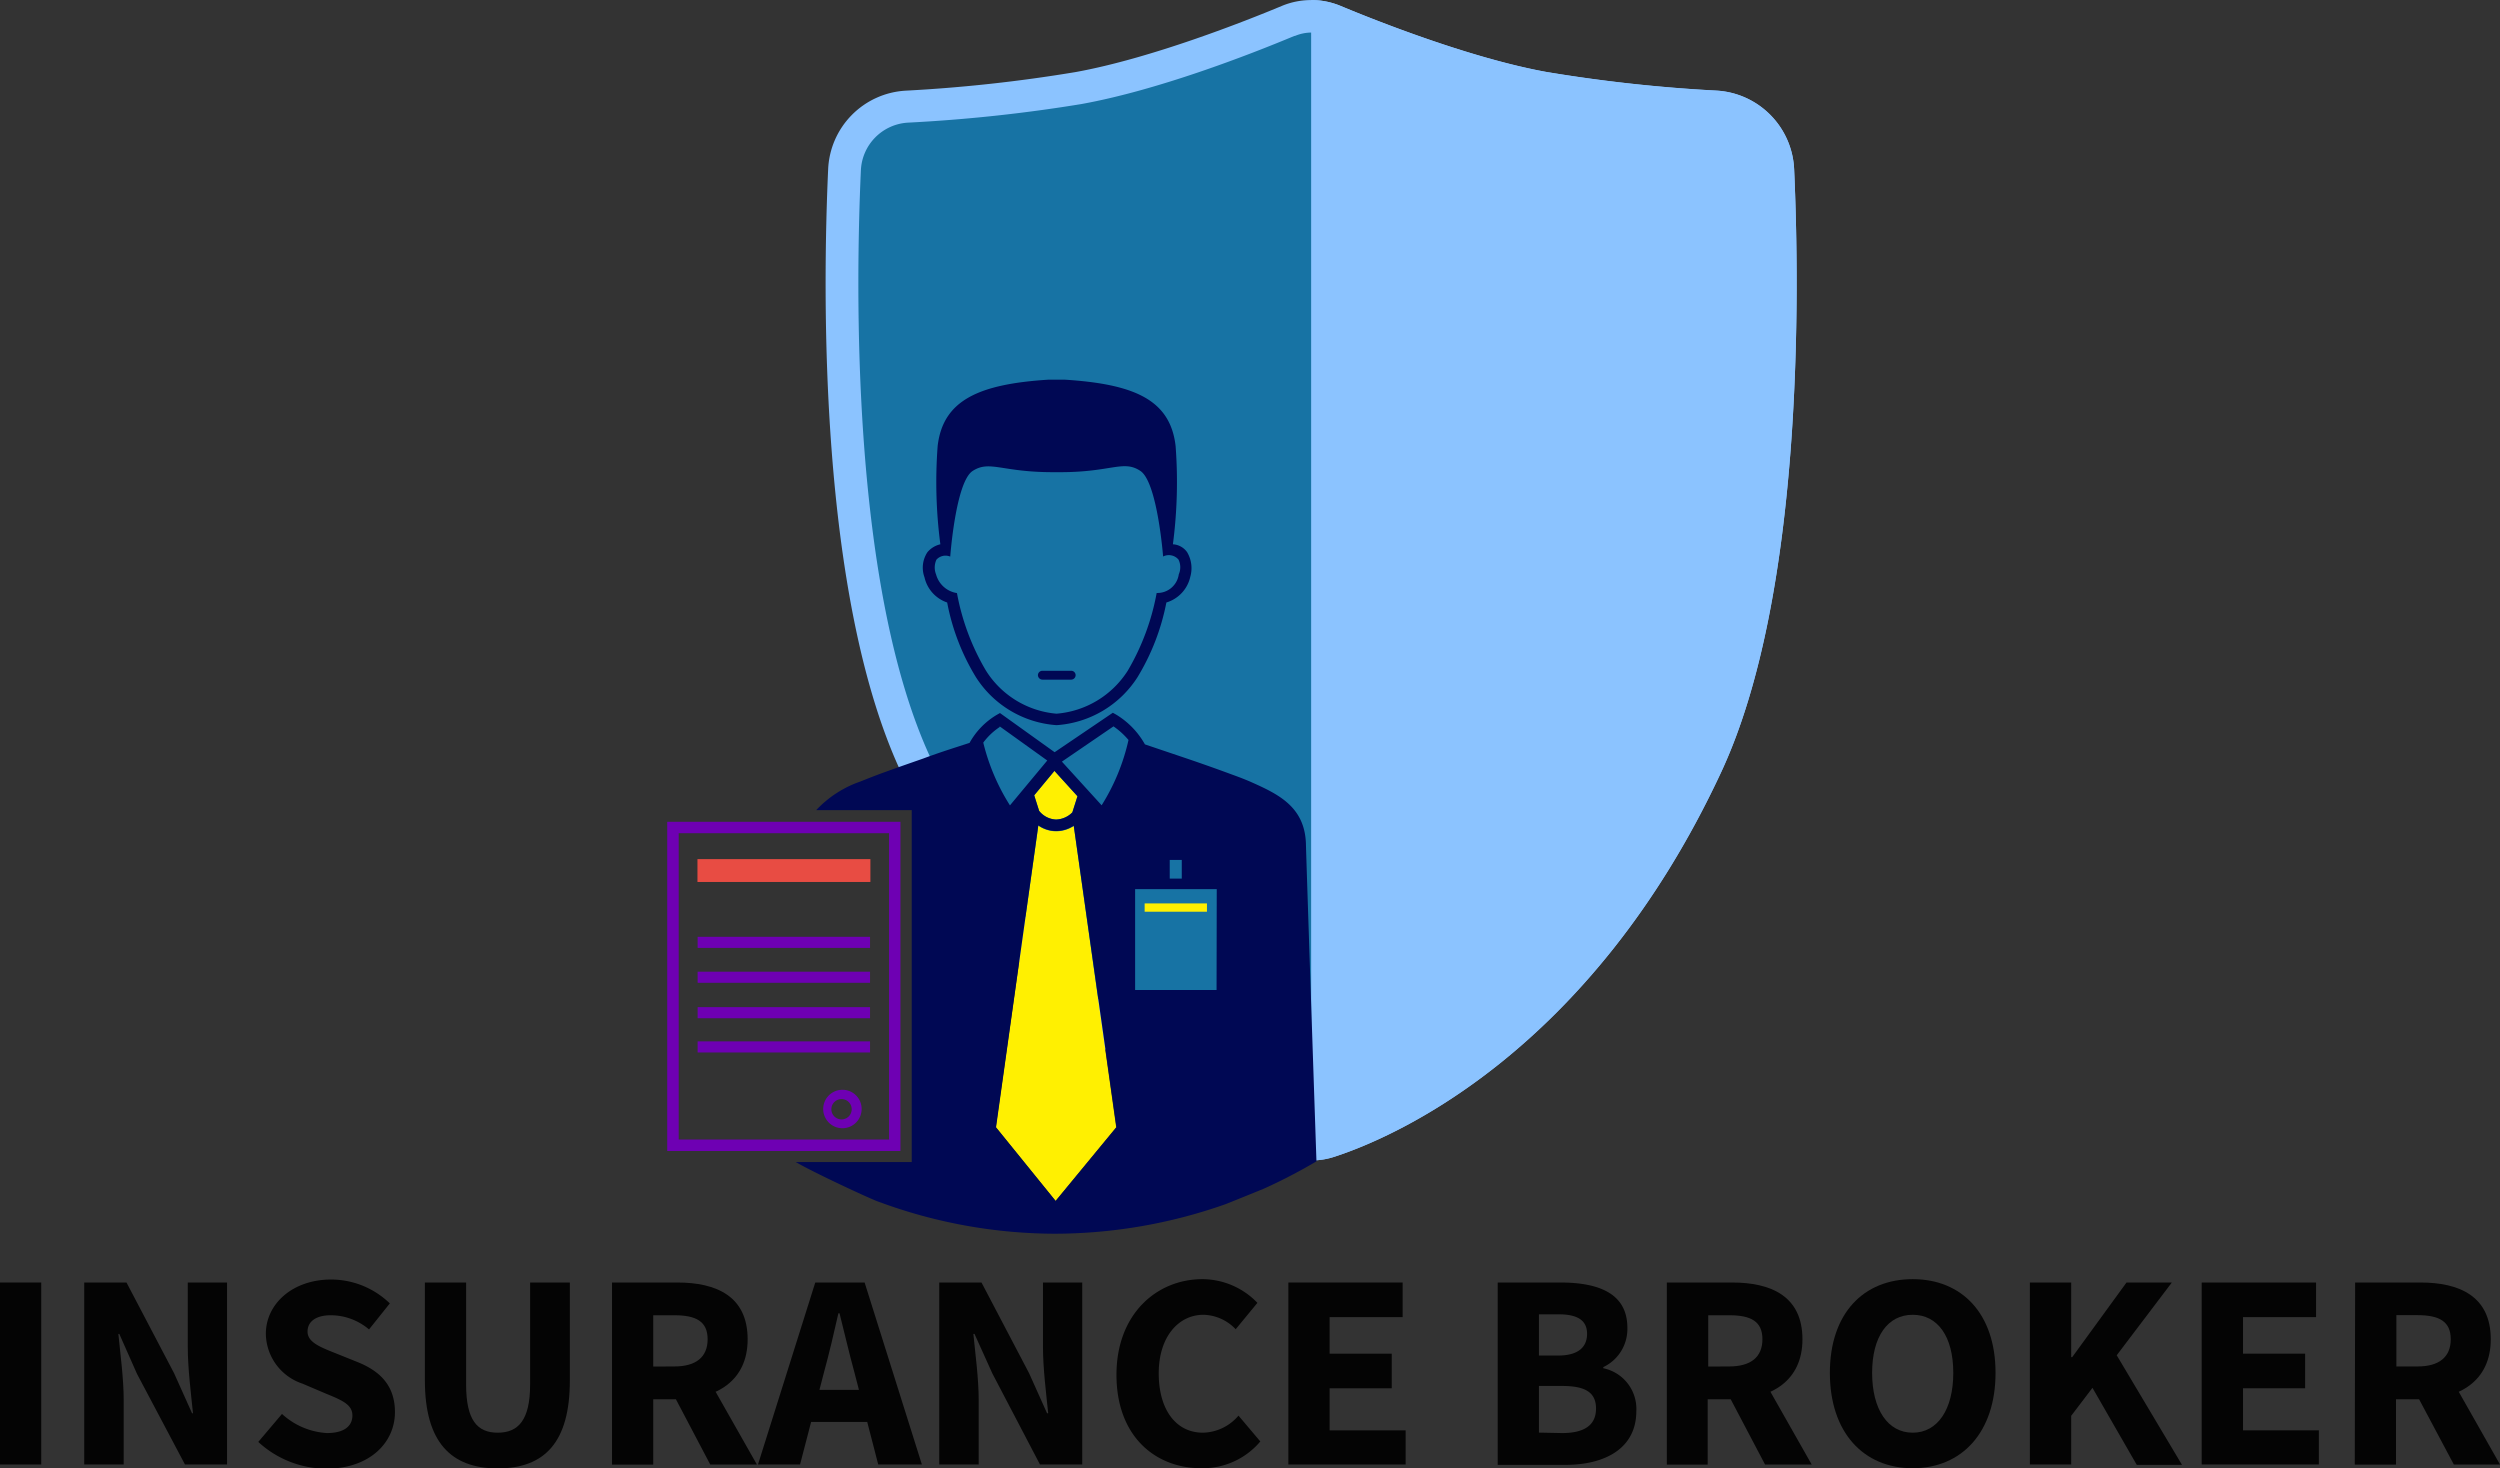
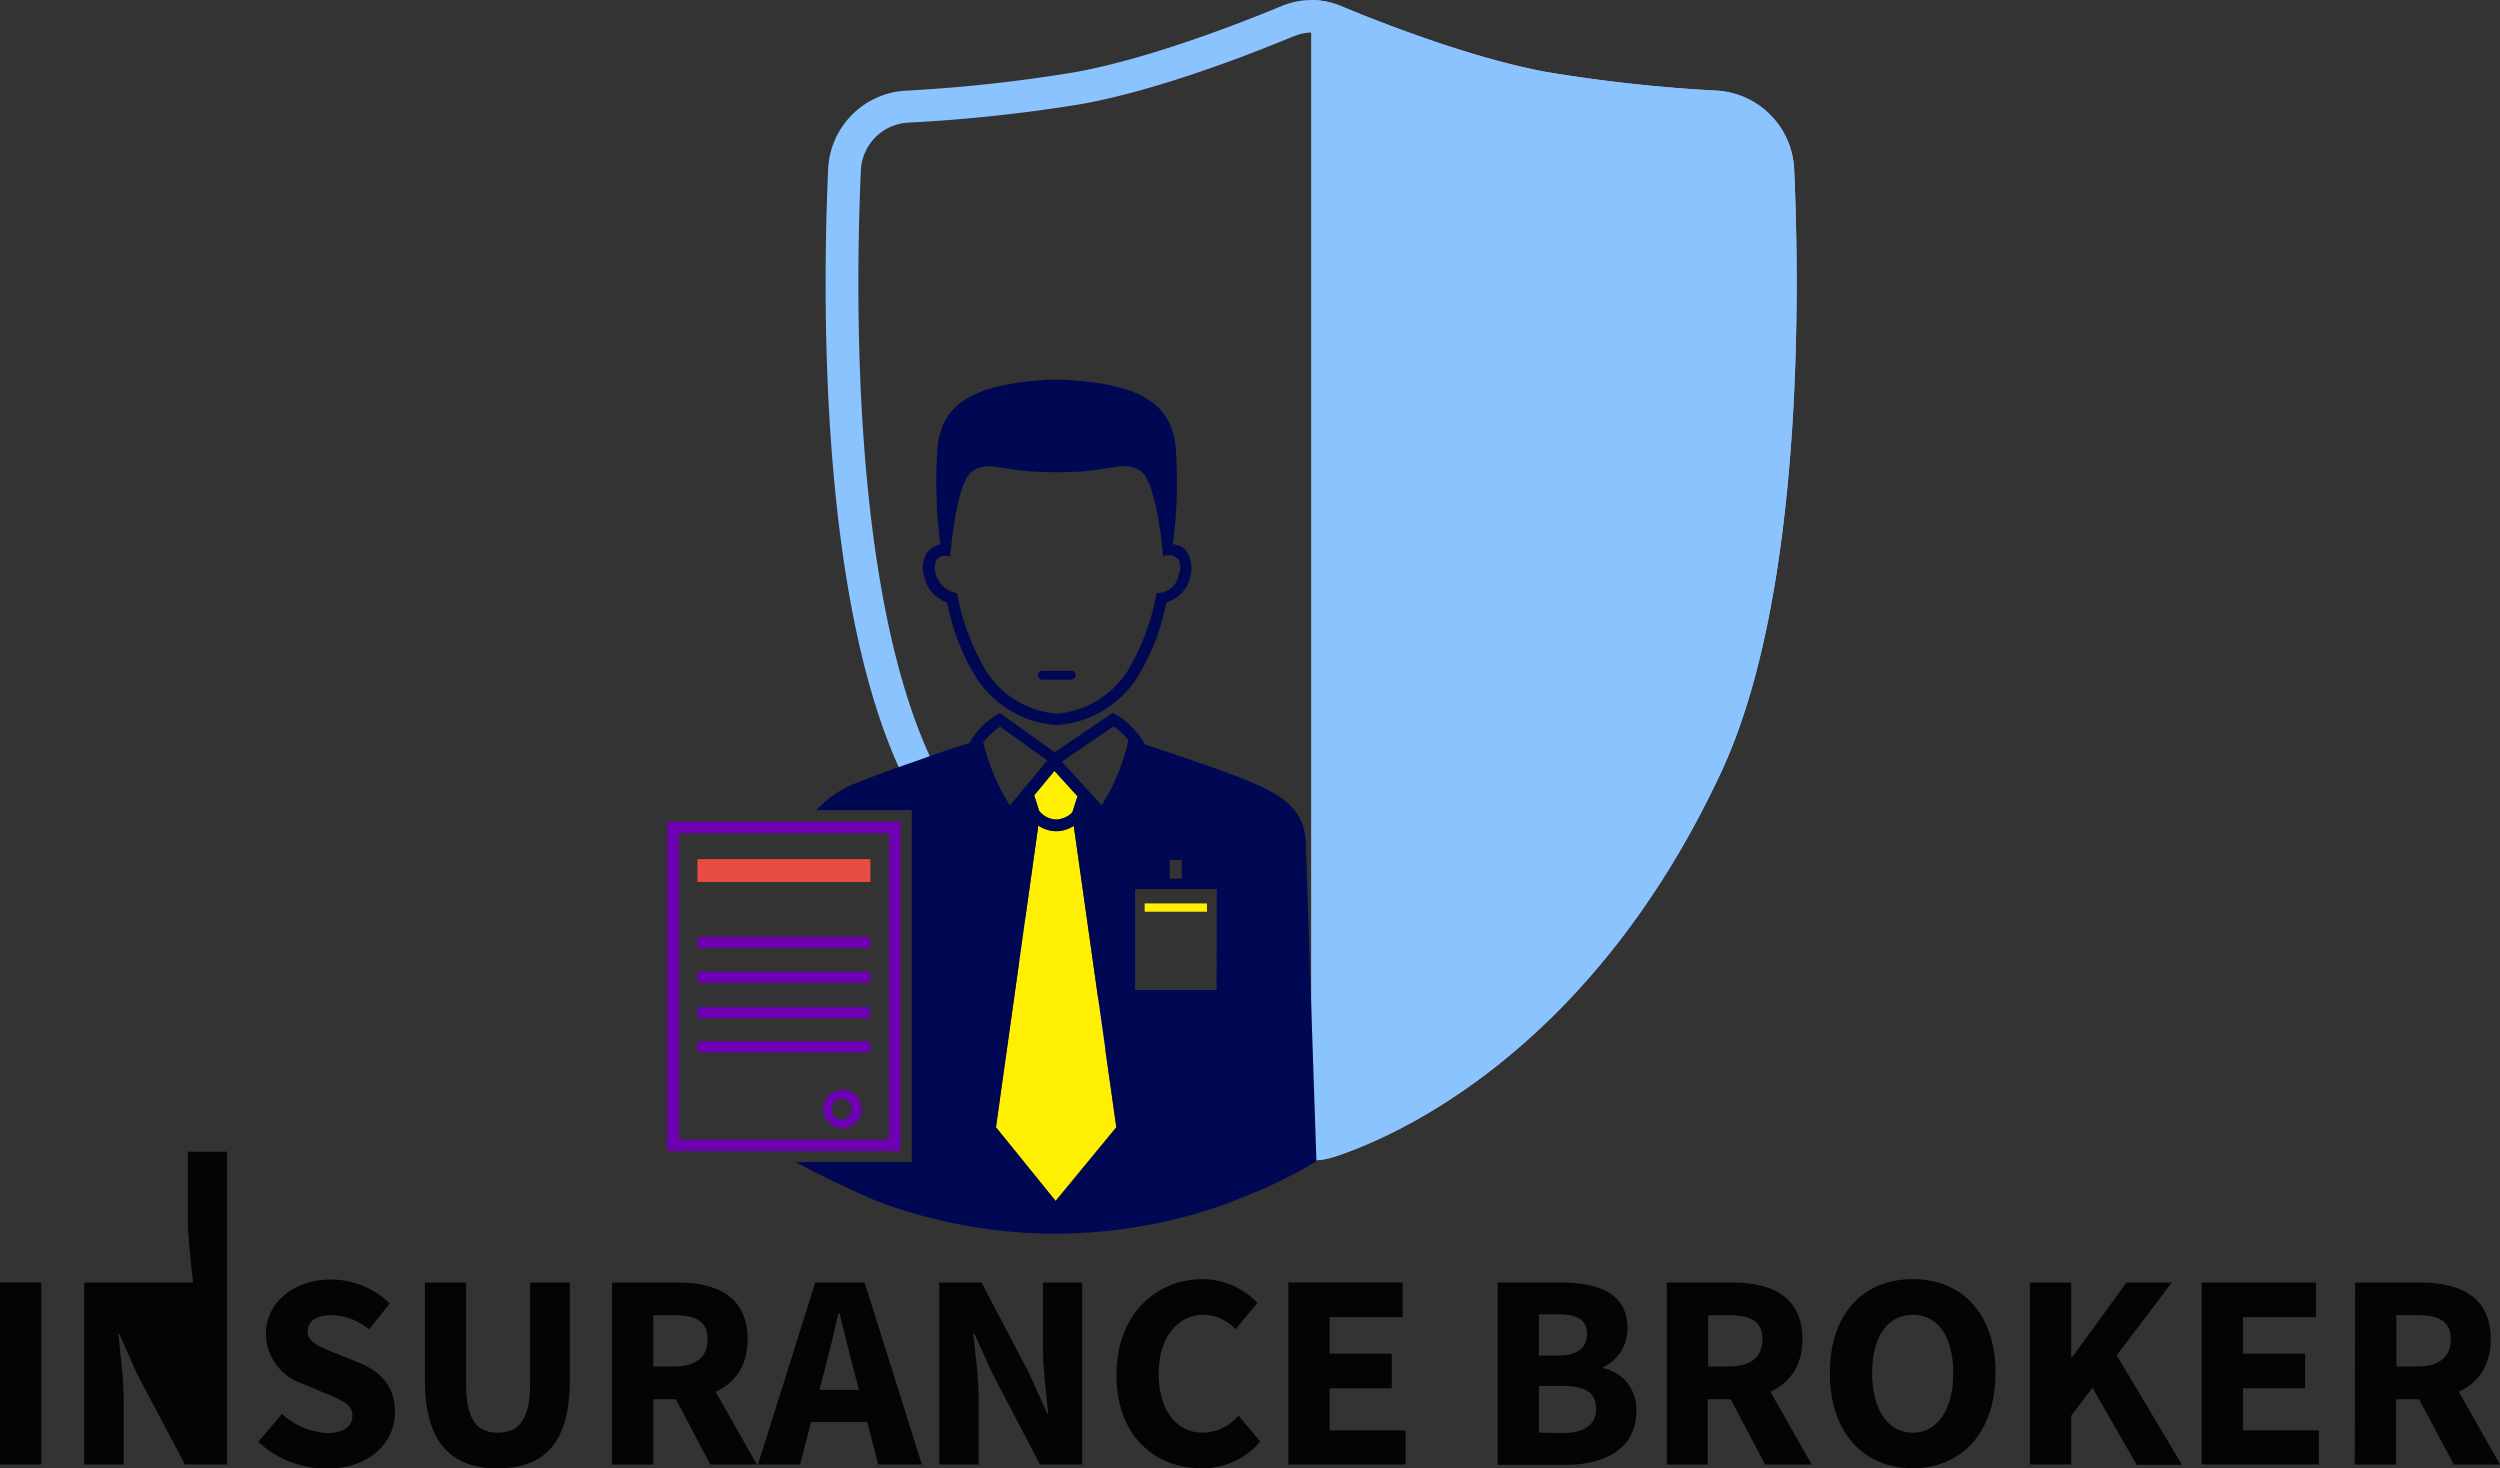
<svg xmlns="http://www.w3.org/2000/svg" viewBox="0 0 268.01 157.4">
  <rect x="0" y="0" width="268.01" height="157.4" fill="#333333" stroke="none" />
  <defs>
    <style>.cls-1{isolation:isolate;}.cls-2{fill:#1773a4;}.cls-3,.cls-4{fill:#8bc3ff;}.cls-4{mix-blend-mode:multiply;}.cls-5{fill:#000854;}.cls-6{fill:#fff001;}.cls-7{fill:#6e00b3;}.cls-8{fill:#e84c43;}.cls-9{fill:#040404;}</style>
  </defs>
  <g class="cls-1">
    <g id="Layer_2" data-name="Layer 2">
      <g id="broker">
-         <path class="cls-2" d="M92.83,18.23a7.09,7.09,0,0,1,6.67-6.78,165.7,165.7,0,0,0,18.46-2c8.1-1.48,18-5.33,22.45-7.2a6.45,6.45,0,0,1,4.92,0c4.5,1.87,14.34,5.72,22.45,7.2a165.44,165.44,0,0,0,18.46,2,7.1,7.1,0,0,1,6.67,6.78c.61,13.6,1,45.31-7.65,63.77-13.72,29.46-34.06,38.24-40.42,40.34a6.32,6.32,0,0,1-3.94,0c-6.36-2.1-26.71-10.88-40.43-40.34C91.88,63.54,92.22,31.83,92.83,18.23Z" transform="translate(-2.31)" />
        <path class="cls-3" d="M140.35,124c-6.17-2-27.38-11-41.46-41.25-8.81-18.92-8.39-51.47-7.8-64.59a8.82,8.82,0,0,1,8.3-8.44,162.65,162.65,0,0,0,18.26-2c8.08-1.47,18.14-5.44,22.09-7.09a8.18,8.18,0,0,1,6.26,0c3.95,1.65,14,5.62,22.09,7.09a162.49,162.49,0,0,0,18.25,2,8.84,8.84,0,0,1,8.31,8.44c.59,13.12,1,45.67-7.81,64.59C172.76,113,151.55,122,145.39,124a7.95,7.95,0,0,1-5,0Zm.73-120.15c-5,2.09-14.69,5.83-22.81,7.3a167.39,167.39,0,0,1-18.67,2,5.36,5.36,0,0,0-5,5.12c-.58,12.86-1,44.74,7.48,63,13.49,29,33.56,37.49,39.39,39.41a4.48,4.48,0,0,0,2.85,0c5.83-1.92,25.91-10.45,39.39-39.41,8.49-18.22,8.06-50.1,7.49-63a5.37,5.37,0,0,0-5-5.12,167.13,167.13,0,0,1-18.67-2c-8.12-1.47-17.78-5.21-22.81-7.3a4.63,4.63,0,0,0-3.58,0Z" transform="translate(-2.31)" />
        <path class="cls-4" d="M142.87,0A8.28,8.28,0,0,1,146,.62c3.95,1.65,14,5.62,22.09,7.09a162.49,162.49,0,0,0,18.25,2,8.84,8.84,0,0,1,8.31,8.44c.59,13.12,1,45.67-7.81,64.59C172.76,113,151.55,122,145.39,124a8,8,0,0,1-2.52.41h0Z" transform="translate(-2.31)" />
        <path class="cls-5" d="M117.15,72.86h-3.09a.49.49,0,0,1-.48-.48.48.48,0,0,1,.48-.47h3.09a.47.47,0,0,1,.47.47A.48.48,0,0,1,117.15,72.86Z" transform="translate(-2.31)" />
        <path class="cls-5" d="M129.57,59.19a2,2,0,0,0-1.52-.84,51.38,51.38,0,0,0,.29-10.53c-.57-5-4.49-6.65-11.91-7.12l-.84,0h0l-.85,0c-7.42.47-11.34,2.16-11.91,7.12a51.38,51.38,0,0,0,.29,10.53,2.59,2.59,0,0,0-1.38.84,3,3,0,0,0-.32,2.7,3.71,3.71,0,0,0,2.43,2.7,23.82,23.82,0,0,0,3.08,8,11.16,11.16,0,0,0,8.65,5.15,11.19,11.19,0,0,0,8.68-5.15,24.26,24.26,0,0,0,3.09-8,3.72,3.72,0,0,0,2.56-2.74A3.37,3.37,0,0,0,129.57,59.19Zm-.89,2.38a2.32,2.32,0,0,1-2.37,2,25.5,25.5,0,0,1-3.1,8.33,10,10,0,0,1-7.64,4.61A9.93,9.93,0,0,1,108,71.88a25.24,25.24,0,0,1-3.1-8.3,2.75,2.75,0,0,1-2.24-2A2,2,0,0,1,102.7,60a1.31,1.31,0,0,1,1.48-.33h0s.58-8,2.4-9.18,3.1.13,8.57.13H116c5.48,0,6.75-1.35,8.57-.13S127,59.66,127,59.66a1.36,1.36,0,0,1,1.65.33A1.87,1.87,0,0,1,128.68,61.57Z" transform="translate(-2.31)" />
        <path class="cls-6" d="M115.53,87.86a2.58,2.58,0,0,0,1.74-.77l.55-1.73-2.47-2.72-2.17,2.62.53,1.67A2.45,2.45,0,0,0,115.53,87.86Z" transform="translate(-2.31)" />
        <path class="cls-6" d="M117.42,88.55a3.5,3.5,0,0,1-1.89.57,3.39,3.39,0,0,1-1.91-.61l-.12.88-4.44,31.46,6.4,7.9,6.51-7.9-4.43-31.46Z" transform="translate(-2.31)" />
        <path class="cls-5" d="M142.31,90.46c-.12-4-3-5.34-5.94-6.65-.48-.21-1.16-.48-2-.78-1.34-.5-3-1.09-4.7-1.67l-4.62-1.56a8.65,8.65,0,0,0-3.1-3.2l-.34-.19-6.24,4.23-5.86-4.2-.35.2a8,8,0,0,0-2.91,3c-1.31.43-3.16,1-5,1.69-1.66.58-3.35,1.17-4.7,1.67-.8.3-1.48.57-2,.78a11.74,11.74,0,0,0-4.74,3.07h10.24v37.73H87.62c1.95,1.13,7.72,3.82,8.81,4.23l.84.3a54.54,54.54,0,0,0,18.15,3.15h0a55.14,55.14,0,0,0,18.25-3.16c.28-.1,4.11-1.66,4.11-1.66a57.16,57.16,0,0,0,5.66-2.94C143.36,122.17,142.42,94.33,142.31,90.46Zm-14.6,1.73H129v2h-1.29Zm-9.89-6.83-.55,1.73a2.58,2.58,0,0,1-1.74.77,2.45,2.45,0,0,1-1.82-.93l-.53-1.67,2.17-2.62Zm-4.32,4,.12-.88a3.39,3.39,0,0,0,1.91.61,3.5,3.5,0,0,0,1.89-.57l.12.84L122,120.85l-6.51,7.9-6.4-7.9Zm8.18-11.49a8.1,8.1,0,0,1,1.61,1.46,22.28,22.28,0,0,1-2.88,7l-4.26-4.68Zm-12.2,0,5.1,3.66-4,4.81a22.56,22.56,0,0,1-2.86-6.73A7,7,0,0,1,109.48,77.94Zm23.25,28.26H124V95.32h8.75Z" transform="translate(-2.31)" />
        <rect class="cls-6" x="122.71" y="96.85" width="6.68" height="0.89" />
        <path class="cls-7" d="M73.84,88.1v35.29h25V88.1Zm23.78,34.06H75.07V89.32H97.62Z" transform="translate(-2.31)" />
        <rect class="cls-7" x="74.79" y="100.43" width="18.48" height="1.19" />
        <rect class="cls-7" x="74.79" y="104.17" width="18.48" height="1.19" />
        <rect class="cls-7" x="74.79" y="107.97" width="18.48" height="1.19" />
        <rect class="cls-7" x="74.79" y="111.64" width="18.48" height="1.19" />
        <path class="cls-7" d="M92.63,117.83a1.09,1.09,0,0,1,0,2.17,1.09,1.09,0,1,1,0-2.17Zm0-1a2.06,2.06,0,1,0,2.05,2,2.05,2.05,0,0,0-2.05-2Z" transform="translate(-2.31)" />
        <rect class="cls-8" x="74.77" y="92.1" width="18.54" height="2.45" />
        <path class="cls-9" d="M2.31,137.49H6.73V157H2.31Z" transform="translate(-2.31)" />
-         <path class="cls-9" d="M11.34,137.49h4.53l5.1,9.72,1.93,4.3H23c-.21-2.07-.56-4.81-.56-7.11v-6.91h4.21V157H22.14L17,147.29,15.1,143H15c.21,2.16.57,4.78.57,7.08V157H11.34Z" transform="translate(-2.31)" />
+         <path class="cls-9" d="M11.34,137.49h4.53H23c-.21-2.07-.56-4.81-.56-7.11v-6.91h4.21V157H22.14L17,147.29,15.1,143H15c.21,2.16.57,4.78.57,7.08V157H11.34Z" transform="translate(-2.31)" />
        <path class="cls-9" d="M30,154.58l2.54-3a7.81,7.81,0,0,0,4.81,2.05c1.84,0,2.74-.73,2.74-1.89s-1.11-1.63-2.82-2.33l-2.54-1.08A5.71,5.71,0,0,1,30.81,143c0-3.24,2.89-5.83,7-5.83a9.06,9.06,0,0,1,6.29,2.56l-2.23,2.79A6.35,6.35,0,0,0,37.77,141c-1.52,0-2.49.63-2.49,1.75s1.28,1.64,3,2.32l2.49,1c2.39,1,3.88,2.56,3.88,5.32,0,3.25-2.7,6.06-7.36,6.06A10.8,10.8,0,0,1,30,154.58Z" transform="translate(-2.31)" />
        <path class="cls-9" d="M47.86,148V137.49h4.42v10.94c0,3.83,1.2,5.16,3.39,5.16s3.47-1.33,3.47-5.16V137.49H63.4V148c0,6.57-2.67,9.42-7.73,9.42S47.86,154.55,47.86,148Z" transform="translate(-2.31)" />
        <path class="cls-9" d="M67.92,137.49h7c4.15,0,7.54,1.44,7.54,6.09,0,4.49-3.39,6.43-7.54,6.43H72.34v7H67.92Zm6.68,9c2.32,0,3.57-1,3.57-2.92S76.92,141,74.6,141H72.34v5.5Zm-.45,2.34L77.21,146l6.24,11h-5Z" transform="translate(-2.31)" />
        <path class="cls-9" d="M89.71,137.49H95L101.14,157H96.46l-2.56-9.9c-.54-1.95-1.07-4.27-1.59-6.31h-.12c-.47,2.07-1,4.36-1.54,6.31L88.08,157H83.57ZM87.61,149H97v3.44H87.61Z" transform="translate(-2.31)" />
        <path class="cls-9" d="M103,137.49h4.53l5.1,9.72,1.93,4.3h.12c-.21-2.07-.56-4.81-.56-7.11v-6.91h4.21V157h-4.53l-5.1-9.75L106.78,143h-.12c.21,2.16.57,4.78.57,7.08V157H103Z" transform="translate(-2.31)" />
        <path class="cls-9" d="M122,147.38c0-6.49,4.29-10.25,9.23-10.25a8.23,8.23,0,0,1,5.88,2.54l-2.33,2.83a4.91,4.91,0,0,0-3.45-1.55c-2.68,0-4.8,2.36-4.8,6.28s1.87,6.36,4.73,6.36a5.12,5.12,0,0,0,3.82-1.83l2.34,2.77a8.07,8.07,0,0,1-6.32,2.87C126.18,157.4,122,154,122,147.38Z" transform="translate(-2.31)" />
        <path class="cls-9" d="M140.43,137.49h12.25v3.71h-7.83v3.92h6.66v3.71h-6.66v4.51H153V157H140.43Z" transform="translate(-2.31)" />
        <path class="cls-9" d="M162.87,137.49h6.69c4.06,0,7.21,1.12,7.21,4.85a4.52,4.52,0,0,1-2.58,4.22v.12a4.45,4.45,0,0,1,3.54,4.6c0,4-3.36,5.76-7.61,5.76h-7.25Zm6.48,7.83c2.15,0,3.1-.9,3.1-2.33s-1-2.09-3.06-2.09h-2.1v4.42Zm.41,8.31c2.41,0,3.65-.85,3.65-2.63s-1.22-2.42-3.65-2.42h-2.47v5Z" transform="translate(-2.31)" />
        <path class="cls-9" d="M181,137.49h7c4.14,0,7.54,1.44,7.54,6.09,0,4.49-3.4,6.43-7.54,6.43h-2.62v7H181Zm6.68,9c2.32,0,3.57-1,3.57-2.92S190,141,187.7,141h-2.26v5.5Zm-.45,2.34,3.06-2.83,6.24,11h-5Z" transform="translate(-2.31)" />
        <path class="cls-9" d="M198.48,147.18c0-6.39,3.61-10.05,8.88-10.05s8.88,3.69,8.88,10.05-3.61,10.22-8.88,10.22S198.48,153.57,198.48,147.18Zm13.23,0c0-3.92-1.68-6.23-4.35-6.23s-4.35,2.31-4.35,6.23,1.68,6.41,4.35,6.41S211.71,151.1,211.71,147.18Z" transform="translate(-2.31)" />
        <path class="cls-9" d="M219.92,137.49h4.43v8h.11l5.82-8h4.86l-5.91,7.8,7,11.75h-4.85l-4.75-8.26-2.28,3V157h-4.43Z" transform="translate(-2.31)" />
        <path class="cls-9" d="M238.34,137.49H250.6v3.71h-7.83v3.92h6.66v3.71h-6.66v4.51h8.13V157H238.34Z" transform="translate(-2.31)" />
        <path class="cls-9" d="M254.79,137.49h7c4.14,0,7.54,1.44,7.54,6.09,0,4.49-3.4,6.43-7.54,6.43h-2.62v7h-4.42Zm6.68,9c2.32,0,3.57-1,3.57-2.92s-1.25-2.58-3.57-2.58h-2.26v5.5Zm-.45,2.34,3.06-2.83,6.24,11h-4.95Z" transform="translate(-2.31)" />
      </g>
    </g>
  </g>
</svg>